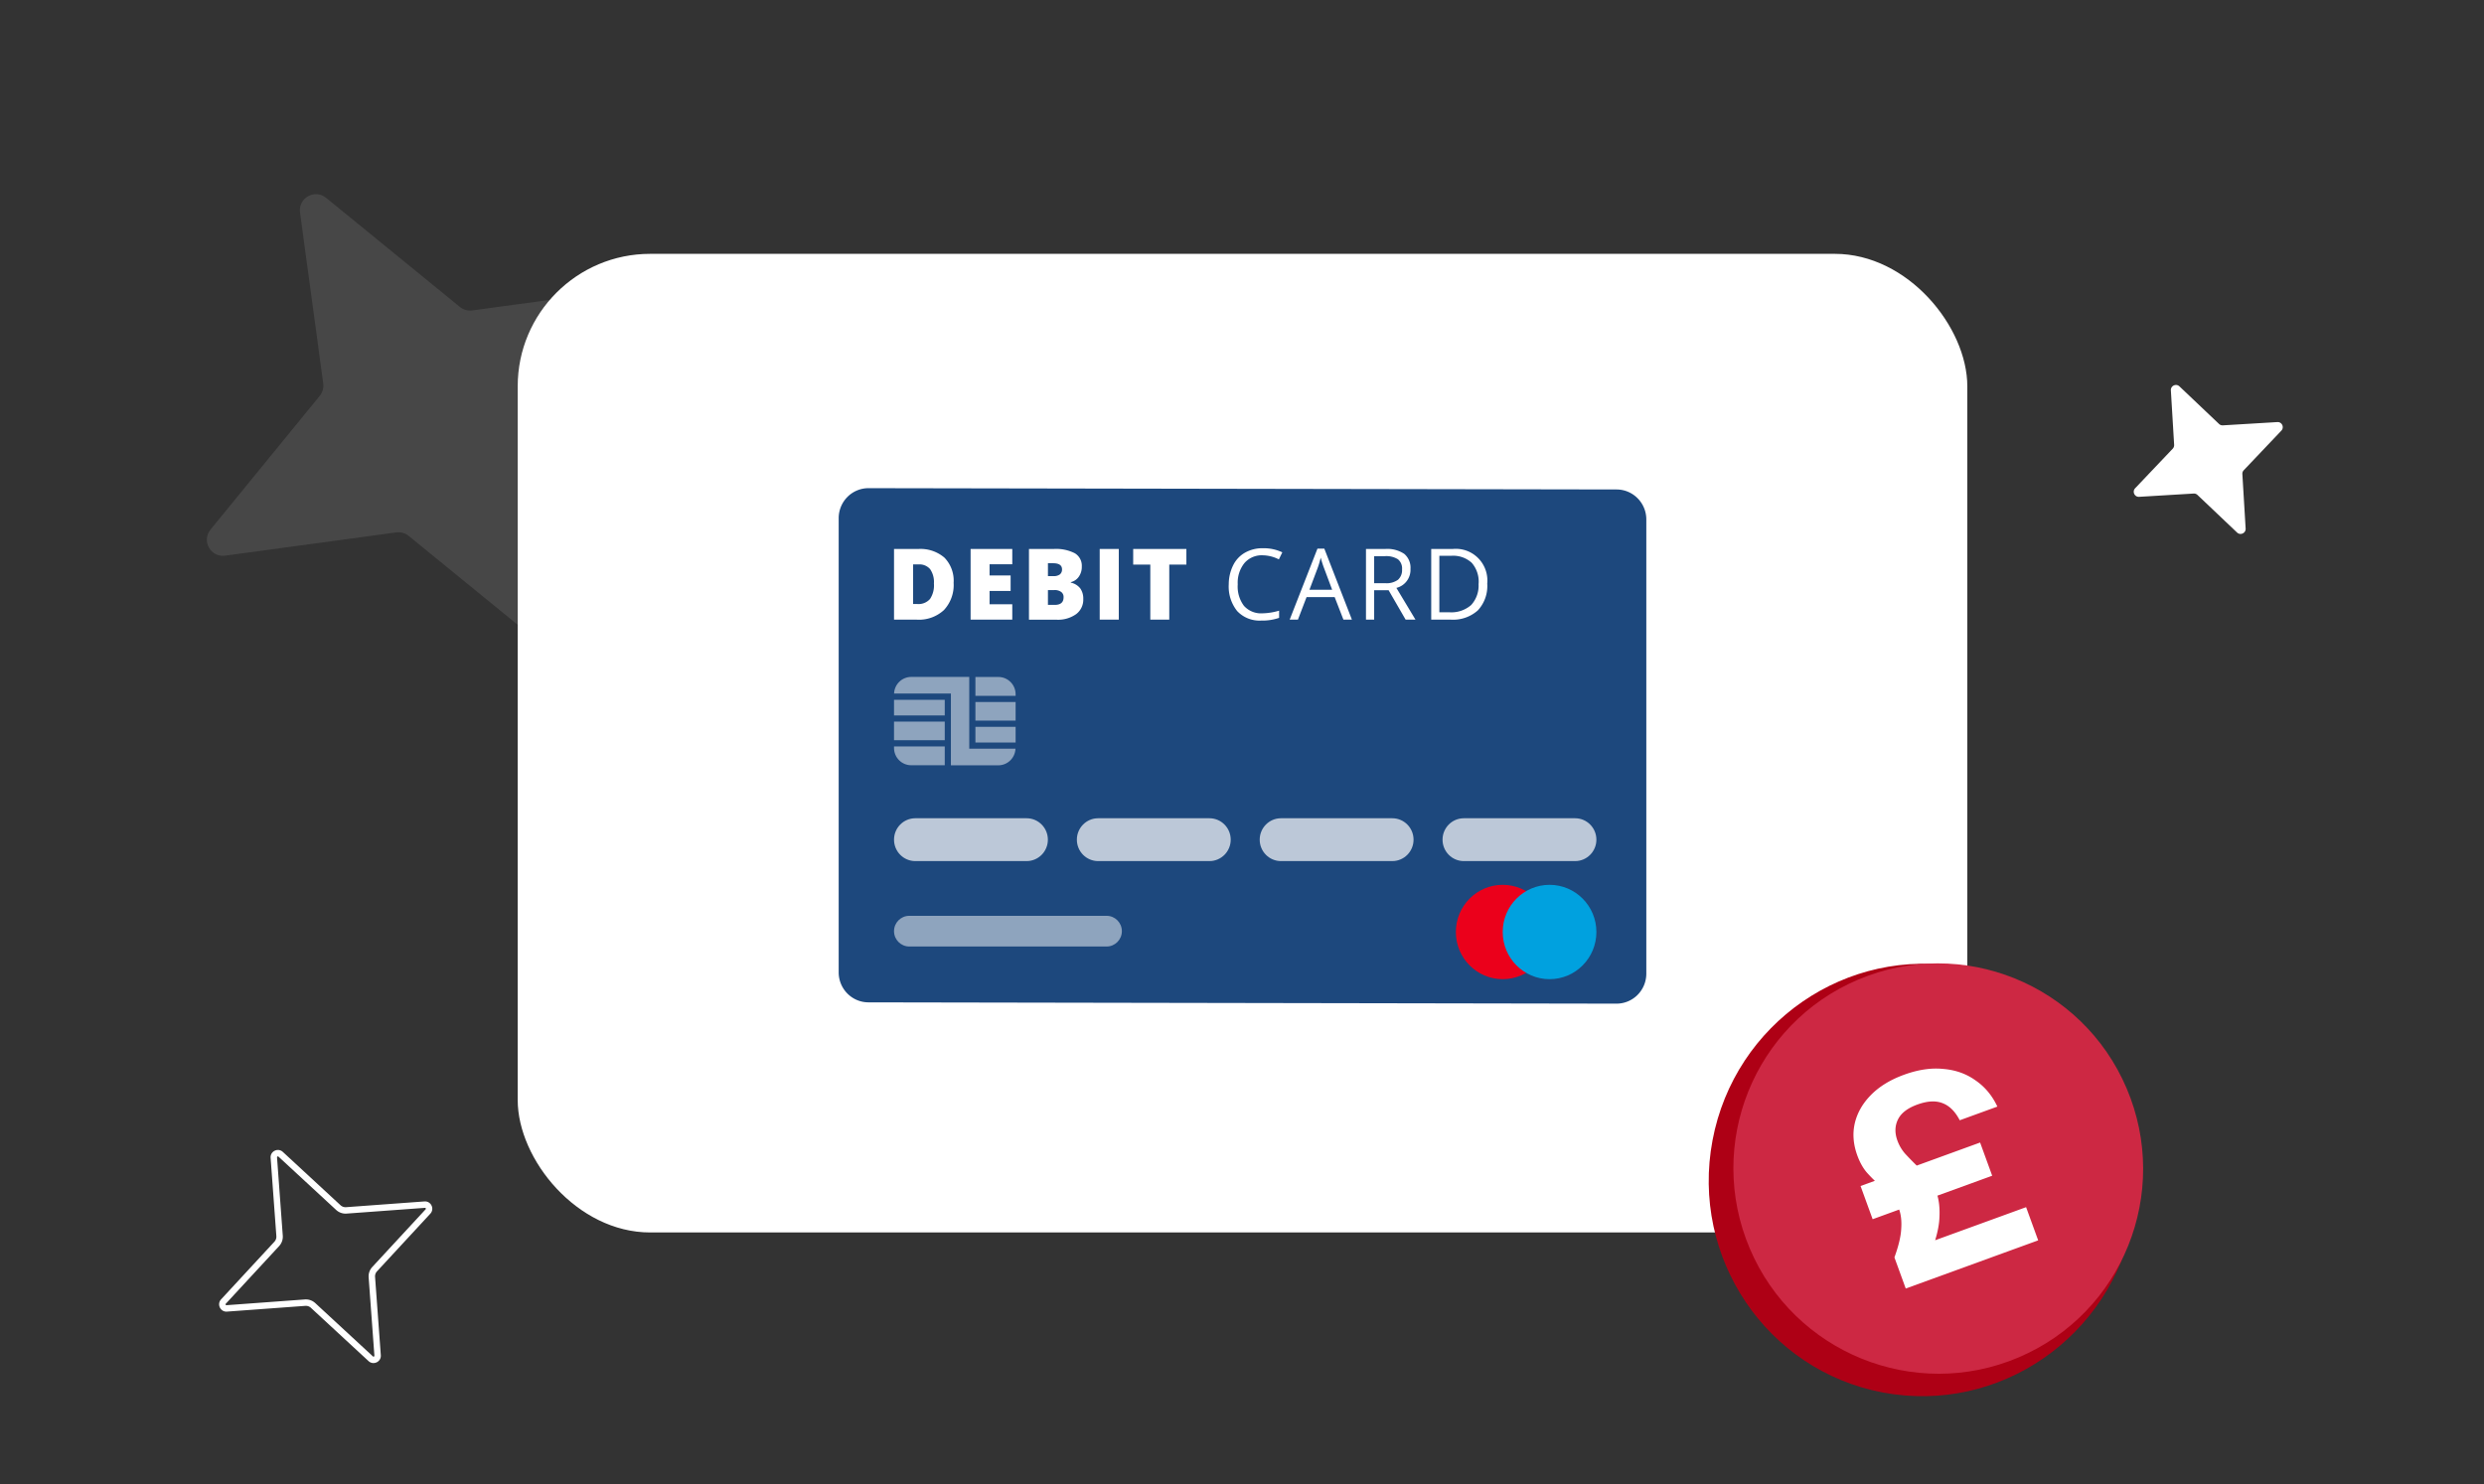
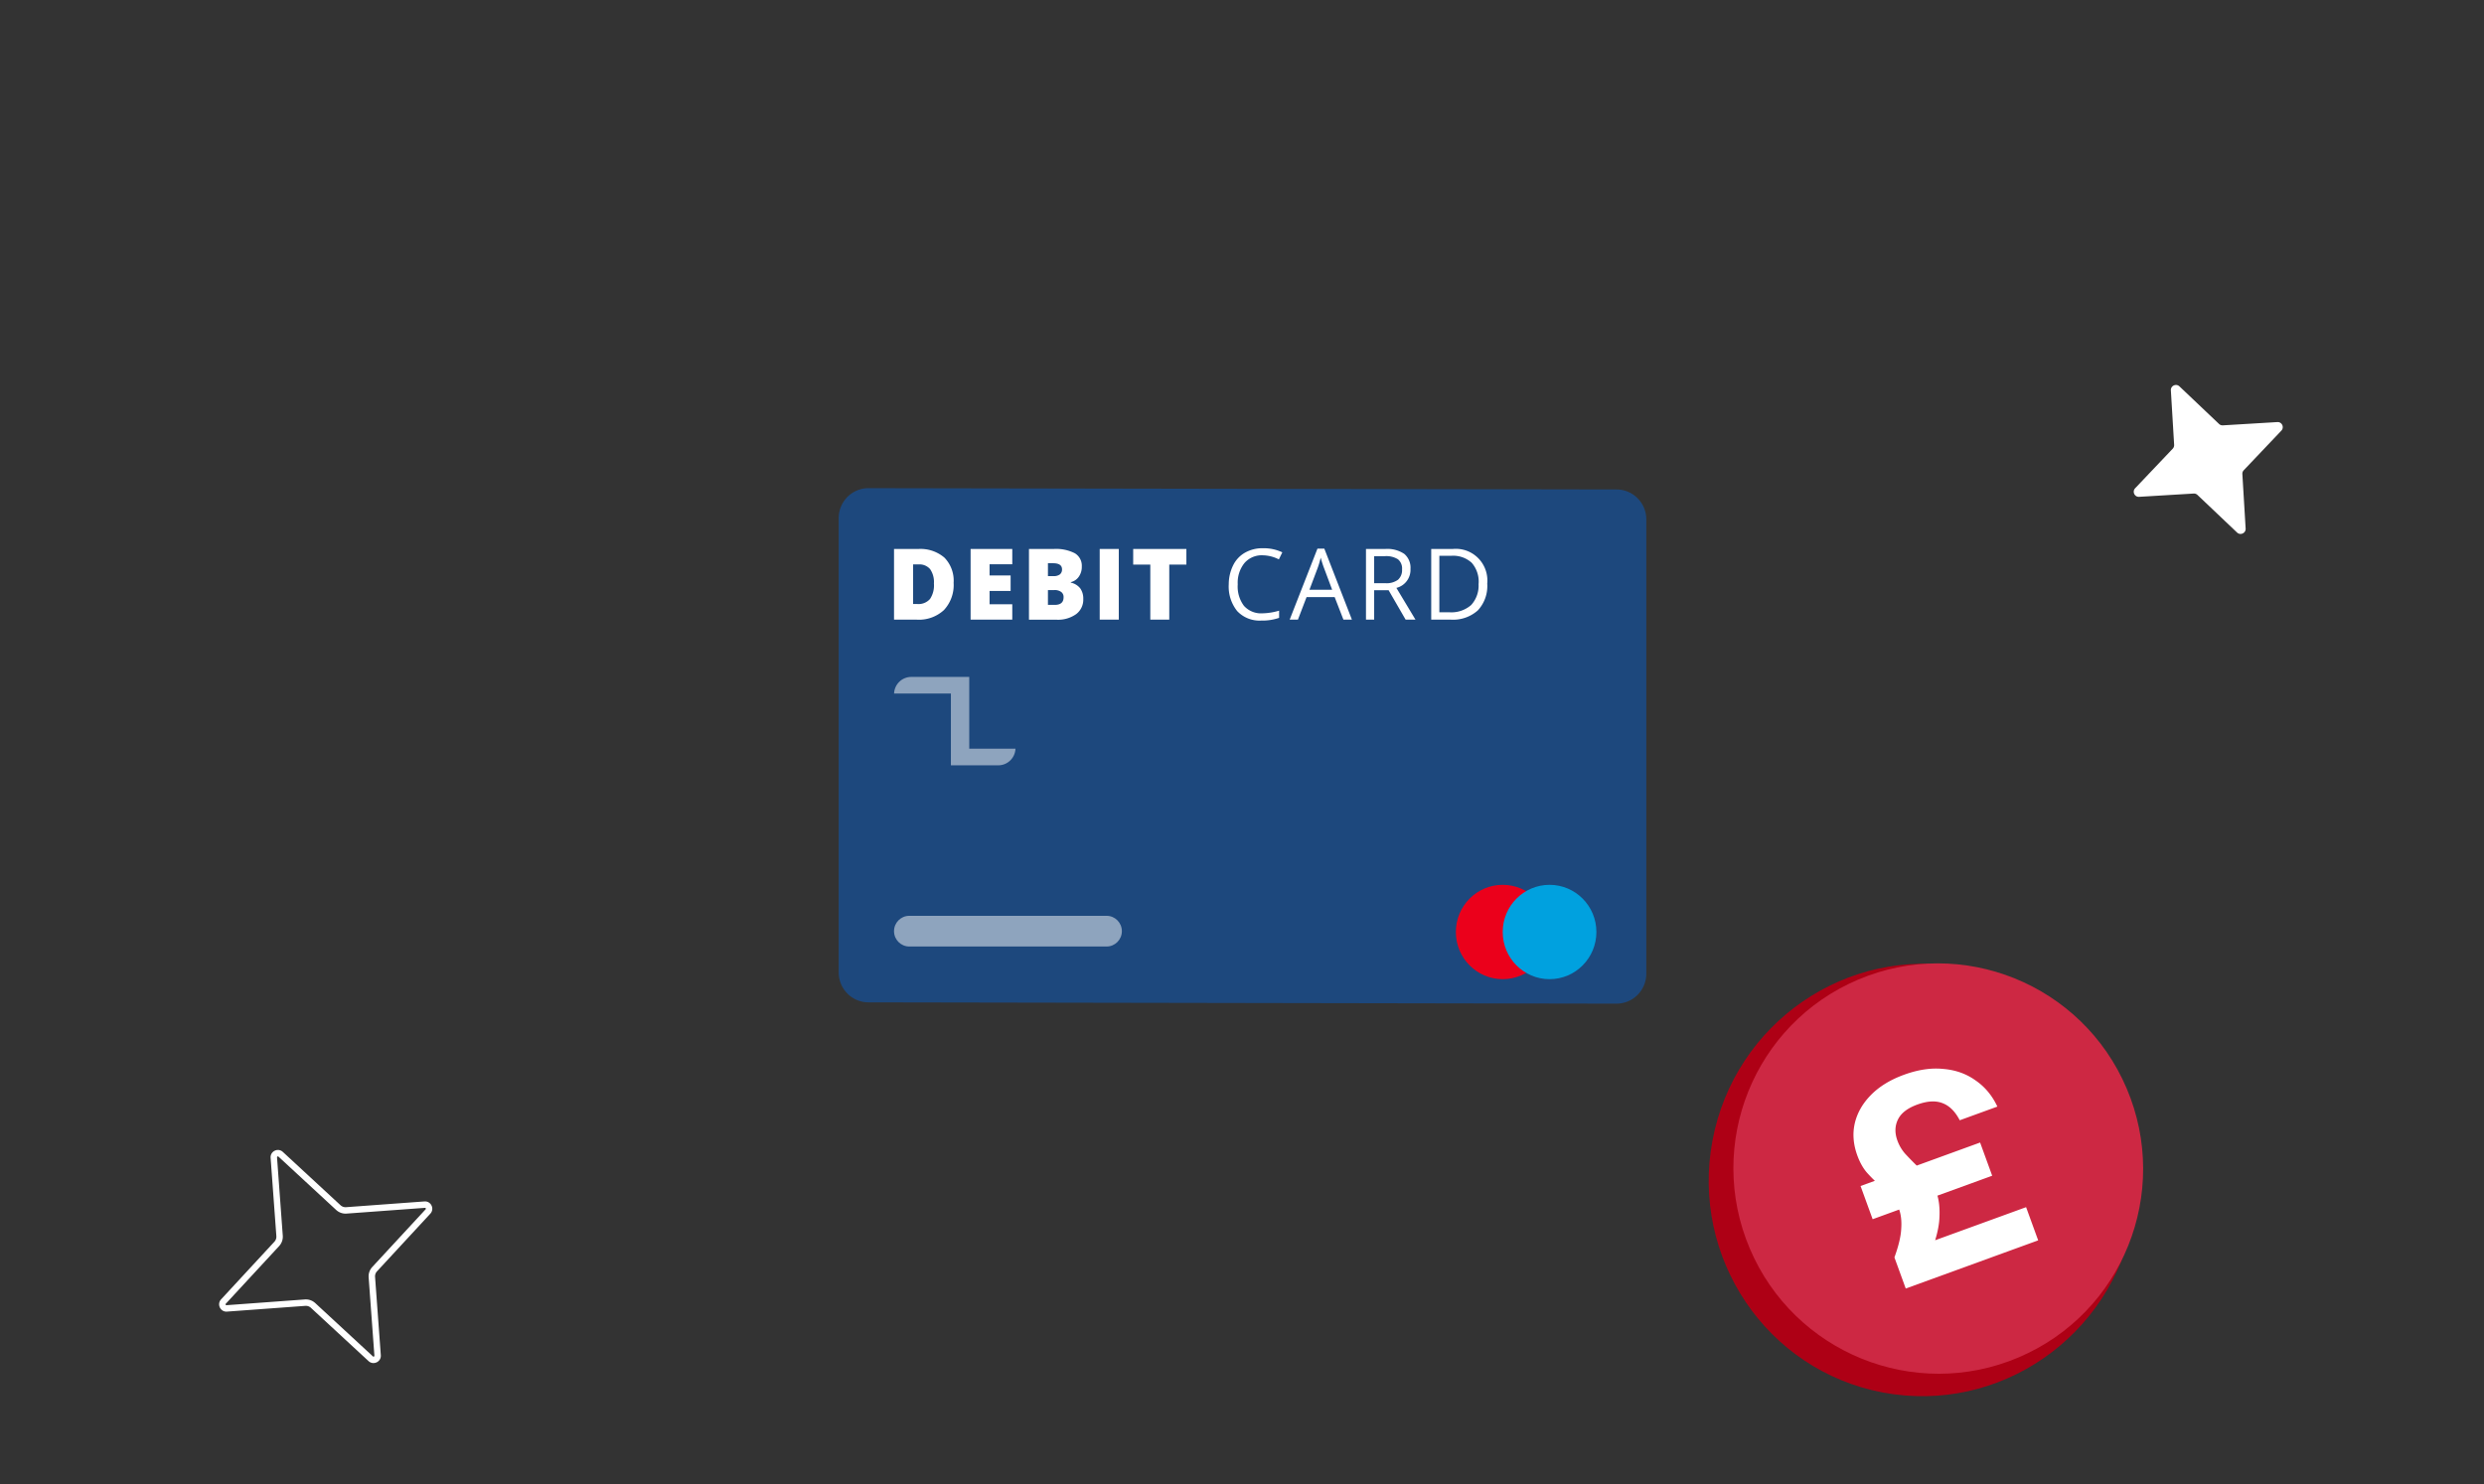
<svg xmlns="http://www.w3.org/2000/svg" width="900" height="538" fill="none">
  <rect width="100%" height="100%" fill="#333333" stroke="none" />
  <g clip-path="url(#a)">
-     <rect x="187.575" y="92" width="525.219" height="354.677" rx="48" fill="#fff" />
    <path d="M585.672 363.75l-271.027-.472c-5.954-.012-10.773-4.877-10.773-10.873V187.796c0-2.887 1.14-5.656 3.169-7.696a10.757 10.757 0 017.648-3.177l271.028.472c5.954.012 10.773 4.877 10.773 10.873v164.609a10.91 10.91 0 01-3.17 7.696 10.755 10.755 0 01-7.648 3.177z" fill="#1D487D" />
    <path d="M345.515 211.23a13.287 13.287 0 01-3.524 9.885 13.323 13.323 0 01-9.859 3.46h-8.208v-25.611h8.81c3.437-.216 6.824.91 9.458 3.145a11.957 11.957 0 013.323 9.121zm-7.138.247a8.2 8.2 0 00-1.382-5.212 5.092 5.092 0 00-4.194-1.707h-1.963v14.356h1.539a5.534 5.534 0 004.595-1.843 8.891 8.891 0 001.405-5.594zM366.768 224.573h-15.1v-25.611h15.1v5.549h-8.23v4.044h7.628v5.616h-7.628v4.831h8.23v5.571zM372.817 198.963h8.922a14.977 14.977 0 017.695 1.55 5.267 5.267 0 012.521 4.83 6.148 6.148 0 01-1.093 3.684 4.884 4.884 0 01-2.878 1.955v.18a5.924 5.924 0 013.435 2.111 6.389 6.389 0 011.071 3.82 6.555 6.555 0 01-2.61 5.504 11.332 11.332 0 01-7.093 1.999h-9.97v-25.633zm6.87 9.84h2.074a3.73 3.73 0 002.231-.607c.534-.447.831-1.12.803-1.82 0-1.497-1.078-2.246-3.235-2.246h-1.873v4.673zm0 5.055v5.369h2.453c2.142 0 3.212-.914 3.212-2.741a2.25 2.25 0 00-.87-1.954 3.92 3.92 0 00-2.498-.674h-2.297zM398.444 224.573v-25.611h6.914v25.611h-6.914zM423.648 224.573h-6.87v-19.95h-6.201v-5.661h19.272v5.661h-6.201v19.95zM457.581 201.255a8.272 8.272 0 00-6.692 2.809 11.287 11.287 0 00-2.431 7.706 11.627 11.627 0 002.23 7.773 8.293 8.293 0 006.692 2.741 22.744 22.744 0 006.067-.966v2.606a18.606 18.606 0 01-6.513.988 11.111 11.111 0 01-8.677-3.437 14.203 14.203 0 01-3.056-9.75 15.479 15.479 0 011.629-6.92 10.587 10.587 0 014.238-4.493 12.747 12.747 0 016.535-1.618 15.678 15.678 0 017.004 1.483l-1.249 2.561a13.322 13.322 0 00-5.777-1.483zM486.748 224.574l-3.168-8.155h-10.193l-3.123 8.155h-2.989l10.06-25.723h2.498l9.993 25.723h-3.078zm-4.082-10.828l-2.967-7.931c-.386-1.003-.78-2.239-1.182-3.707a33.37 33.37 0 01-1.093 3.707l-2.989 7.931h8.231zM497.885 213.924v10.649h-2.966v-25.611h6.981a10.92 10.92 0 016.915 1.797 6.559 6.559 0 012.23 5.437c.155 3.229-1.988 6.113-5.107 6.875l6.914 11.502h-3.569l-6.156-10.649h-5.242zm0-2.561h4.06a6.968 6.968 0 004.595-1.258 4.693 4.693 0 001.45-3.752 4.286 4.286 0 00-1.495-3.662 8.007 8.007 0 00-4.773-1.123h-3.837v9.795zM538.856 211.521a12.972 12.972 0 01-3.413 9.705 13.455 13.455 0 01-9.836 3.348h-7.048v-25.612h7.784a11.37 11.37 0 019.207 3.297 11.55 11.55 0 013.306 9.262zm-3.123 0a10.359 10.359 0 00-2.498-7.549 9.947 9.947 0 00-7.427-2.538h-4.305V221.9h3.591a10.9 10.9 0 007.941-2.628 10.426 10.426 0 002.676-7.639l.022-.112z" fill="#fff" />
    <path d="M544.453 354.877c9.374 0 16.974-7.655 16.974-17.097s-7.6-17.096-16.974-17.096c-9.375 0-16.974 7.654-16.974 17.096s7.599 17.097 16.974 17.097z" fill="#EB001B" />
    <path d="M561.432 354.877c9.375 0 16.974-7.655 16.974-17.097s-7.599-17.096-16.974-17.096c-9.374 0-16.974 7.654-16.974 17.096s7.6 17.097 16.974 17.097z" fill="#00A1DF" />
-     <path opacity=".7" d="M371.958 296.555H331.63c-4.256 0-7.706 3.475-7.706 7.762 0 4.287 3.45 7.762 7.706 7.762h40.328c4.256 0 7.706-3.475 7.706-7.762 0-4.287-3.45-7.762-7.706-7.762z" fill="#fff" />
    <path opacity=".5" d="M400.954 331.917h-71.51c-3.049 0-5.52 2.489-5.52 5.56 0 3.071 2.471 5.561 5.52 5.561h71.51c3.049 0 5.52-2.49 5.52-5.561 0-3.071-2.471-5.56-5.52-5.56z" fill="#fff" />
-     <path opacity=".7" d="M438.205 296.555h-40.328c-4.256 0-7.706 3.475-7.706 7.762 0 4.287 3.45 7.762 7.706 7.762h40.328c4.256 0 7.706-3.475 7.706-7.762 0-4.287-3.45-7.762-7.706-7.762zM504.45 296.555h-40.328c-4.256 0-7.706 3.475-7.706 7.762 0 4.287 3.45 7.762 7.706 7.762h40.328c4.256 0 7.706-3.475 7.706-7.762 0-4.287-3.45-7.762-7.706-7.762zM570.696 296.555h-40.328c-4.256 0-7.706 3.475-7.706 7.762 0 4.287 3.45 7.762 7.706 7.762h40.328c4.256 0 7.706-3.475 7.706-7.762 0-4.287-3.45-7.762-7.706-7.762z" fill="#fff" />
-     <path opacity=".5" d="M367.976 254.433h-14.565v6.739h14.565v-6.739zM367.976 263.418h-14.565v5.684h14.565v-5.684zM342.303 261.531h-18.379v6.74h18.379v-6.74zM353.411 252.184h14.565v-.561c0-3.462-2.786-6.269-6.223-6.269h-8.342v6.83zM342.303 270.517h-18.379v.561c0 3.462 2.786 6.268 6.223 6.268h12.156v-6.829zM342.303 253.623h-18.379v5.684h18.379v-5.684z" fill="#fff" />
    <path opacity=".5" d="M351.176 271.349v-26.016h-21.034c-3.335.009-6.069 2.665-6.201 6.021h20.588v26.016h17.197c3.335-.01 6.069-2.665 6.201-6.021h-16.751z" fill="#fff" />
-     <path d="M197.594 166.474l8.42 62.012c.703 5.198-5.325 8.621-9.448 5.291l-48.501-39.564c-1.223-1.007-2.842-1.463-4.466-1.258l-62.041 8.432c-5.201.704-8.624-5.321-5.292-9.442l39.593-48.49c1.008-1.222 1.465-2.841 1.26-4.464l-8.42-62.012c-.703-5.198 5.324-8.621 9.447-5.291l48.502 39.564c1.222 1.007 2.841 1.463 4.466 1.258l62.041-8.432c5.201-.704 8.624 5.32 5.291 9.442l-39.593 48.49c-1.007 1.222-1.464 2.84-1.259 4.464z" fill="#fff" fill-opacity=".1" />
    <path d="M812.45 171.805l1.187 19.755c.098 1.655-1.883 2.592-3.103 1.444l-14.352-13.627a1.855 1.855 0 00-1.378-.502l-19.755 1.187c-1.655.098-2.592-1.883-1.444-3.103l13.627-14.352c.346-.361.528-.861.502-1.378l-1.187-19.754c-.098-1.656 1.883-2.593 3.103-1.445l14.352 13.627a1.85 1.85 0 001.378.502l19.754-1.187c1.656-.098 2.593 1.883 1.445 3.103l-13.627 14.352a1.85 1.85 0 00-.502 1.378z" fill="#fff" />
    <path fill-rule="evenodd" clip-rule="evenodd" d="M125.543 439.839l-.011.001a5 5 0 01-3.726-1.315l-.005-.004-20.892-19.317-.002-.002c-.082-.074-.138-.087-.171-.091a.347.347 0 00-.188.037.354.354 0 00-.145.124c-.018.029-.041.078-.033.181v.001l2.085 28.409.001.011a5 5 0 01-1.315 3.726l-.004.005-19.317 20.892-.003.002c-.074.082-.086.138-.09.171a.347.347 0 00.036.188c.036.072.084.12.125.145.03.018.078.041.181.033l28.41-2.085.011-.001a5 5 0 013.731 1.319l20.891 19.317.003.003c.082.074.138.086.171.09a.335.335 0 00.187-.037.351.351 0 00.146-.124c.018-.029.041-.078.033-.181l-2.085-28.41-.001-.011a5 5 0 011.319-3.731l19.317-20.891.002-.003c.074-.082.087-.138.091-.171a.344.344 0 00-.037-.187.351.351 0 00-.124-.146c-.029-.018-.078-.04-.181-.033h-.001l-28.409 2.085zm28.24-4.409l-28.4 2.085a2.672 2.672 0 01-1.992-.697l-20.908-19.332c-1.778-1.629-4.61-.244-4.437 2.137l2.084 28.4a2.665 2.665 0 01-.697 1.992l-19.332 20.908c-1.628 1.778-.243 4.611 2.138 4.437l28.399-2.084a2.665 2.665 0 011.993.697l20.908 19.332c1.778 1.628 4.61.243 4.437-2.138l-2.085-28.399a2.673 2.673 0 01.697-1.993l19.332-20.908c1.629-1.778.244-4.61-2.137-4.437z" fill="#fff" />
    <ellipse cx="77.596" cy="78.38" rx="77.596" ry="78.38" transform="scale(-1 1) rotate(-10.675 1559.662 4397.027)" fill="#AE0015" />
    <path d="M673.178 355.067c-37.707 16.026-55.251 59.664-39.184 97.468s59.66 55.458 97.368 39.432c37.708-16.026 55.251-59.664 39.184-97.468s-59.66-55.458-97.368-39.432z" fill="#CD2843" />
    <path d="M690.488 466.997l-4.104-11.281c1.513-4.169 2.334-7.626 2.464-10.37.191-2.766-.067-5.12-.773-7.063-.707-1.943-1.73-3.593-3.07-4.951a47.497 47.497 0 00-4.206-4.005 49.893 49.893 0 01-4.47-4.441c-1.368-1.63-2.497-3.668-3.387-6.112-1.459-4.011-1.771-7.871-.936-11.581.874-3.795 2.828-7.238 5.861-10.329 3.034-3.091 7.04-5.542 12.019-7.353 5.103-1.857 9.853-2.556 14.248-2.098 4.435.374 8.323 1.762 11.664 4.166 3.381 2.318 6.01 5.477 7.888 9.477l-13.629 4.959c-1.645-3.162-3.697-5.219-6.156-6.169-2.483-1.013-5.56-.851-9.232.485-3.548 1.291-5.885 3.099-7.012 5.425-1.127 2.326-1.189 4.868-.186 7.625a15.028 15.028 0 002.781 4.737 120.401 120.401 0 004.053 4.167 37.289 37.289 0 014.122 4.354c1.345 1.569 2.406 3.418 3.181 5.549.912 2.507 1.273 5.533 1.084 9.079-.128 3.524-1.196 7.851-3.205 12.982l-3.015-3.055 37.622-13.688 4.378 12.032-47.984 17.459zm-11.995-25.122l-4.377-12.032 43.316-15.76 4.378 12.032-43.317 15.76z" fill="#fff" />
  </g>
  <defs>
    <clipPath id="a">
      <rect width="900" height="538" rx="30" fill="#fff" />
    </clipPath>
  </defs>
</svg>